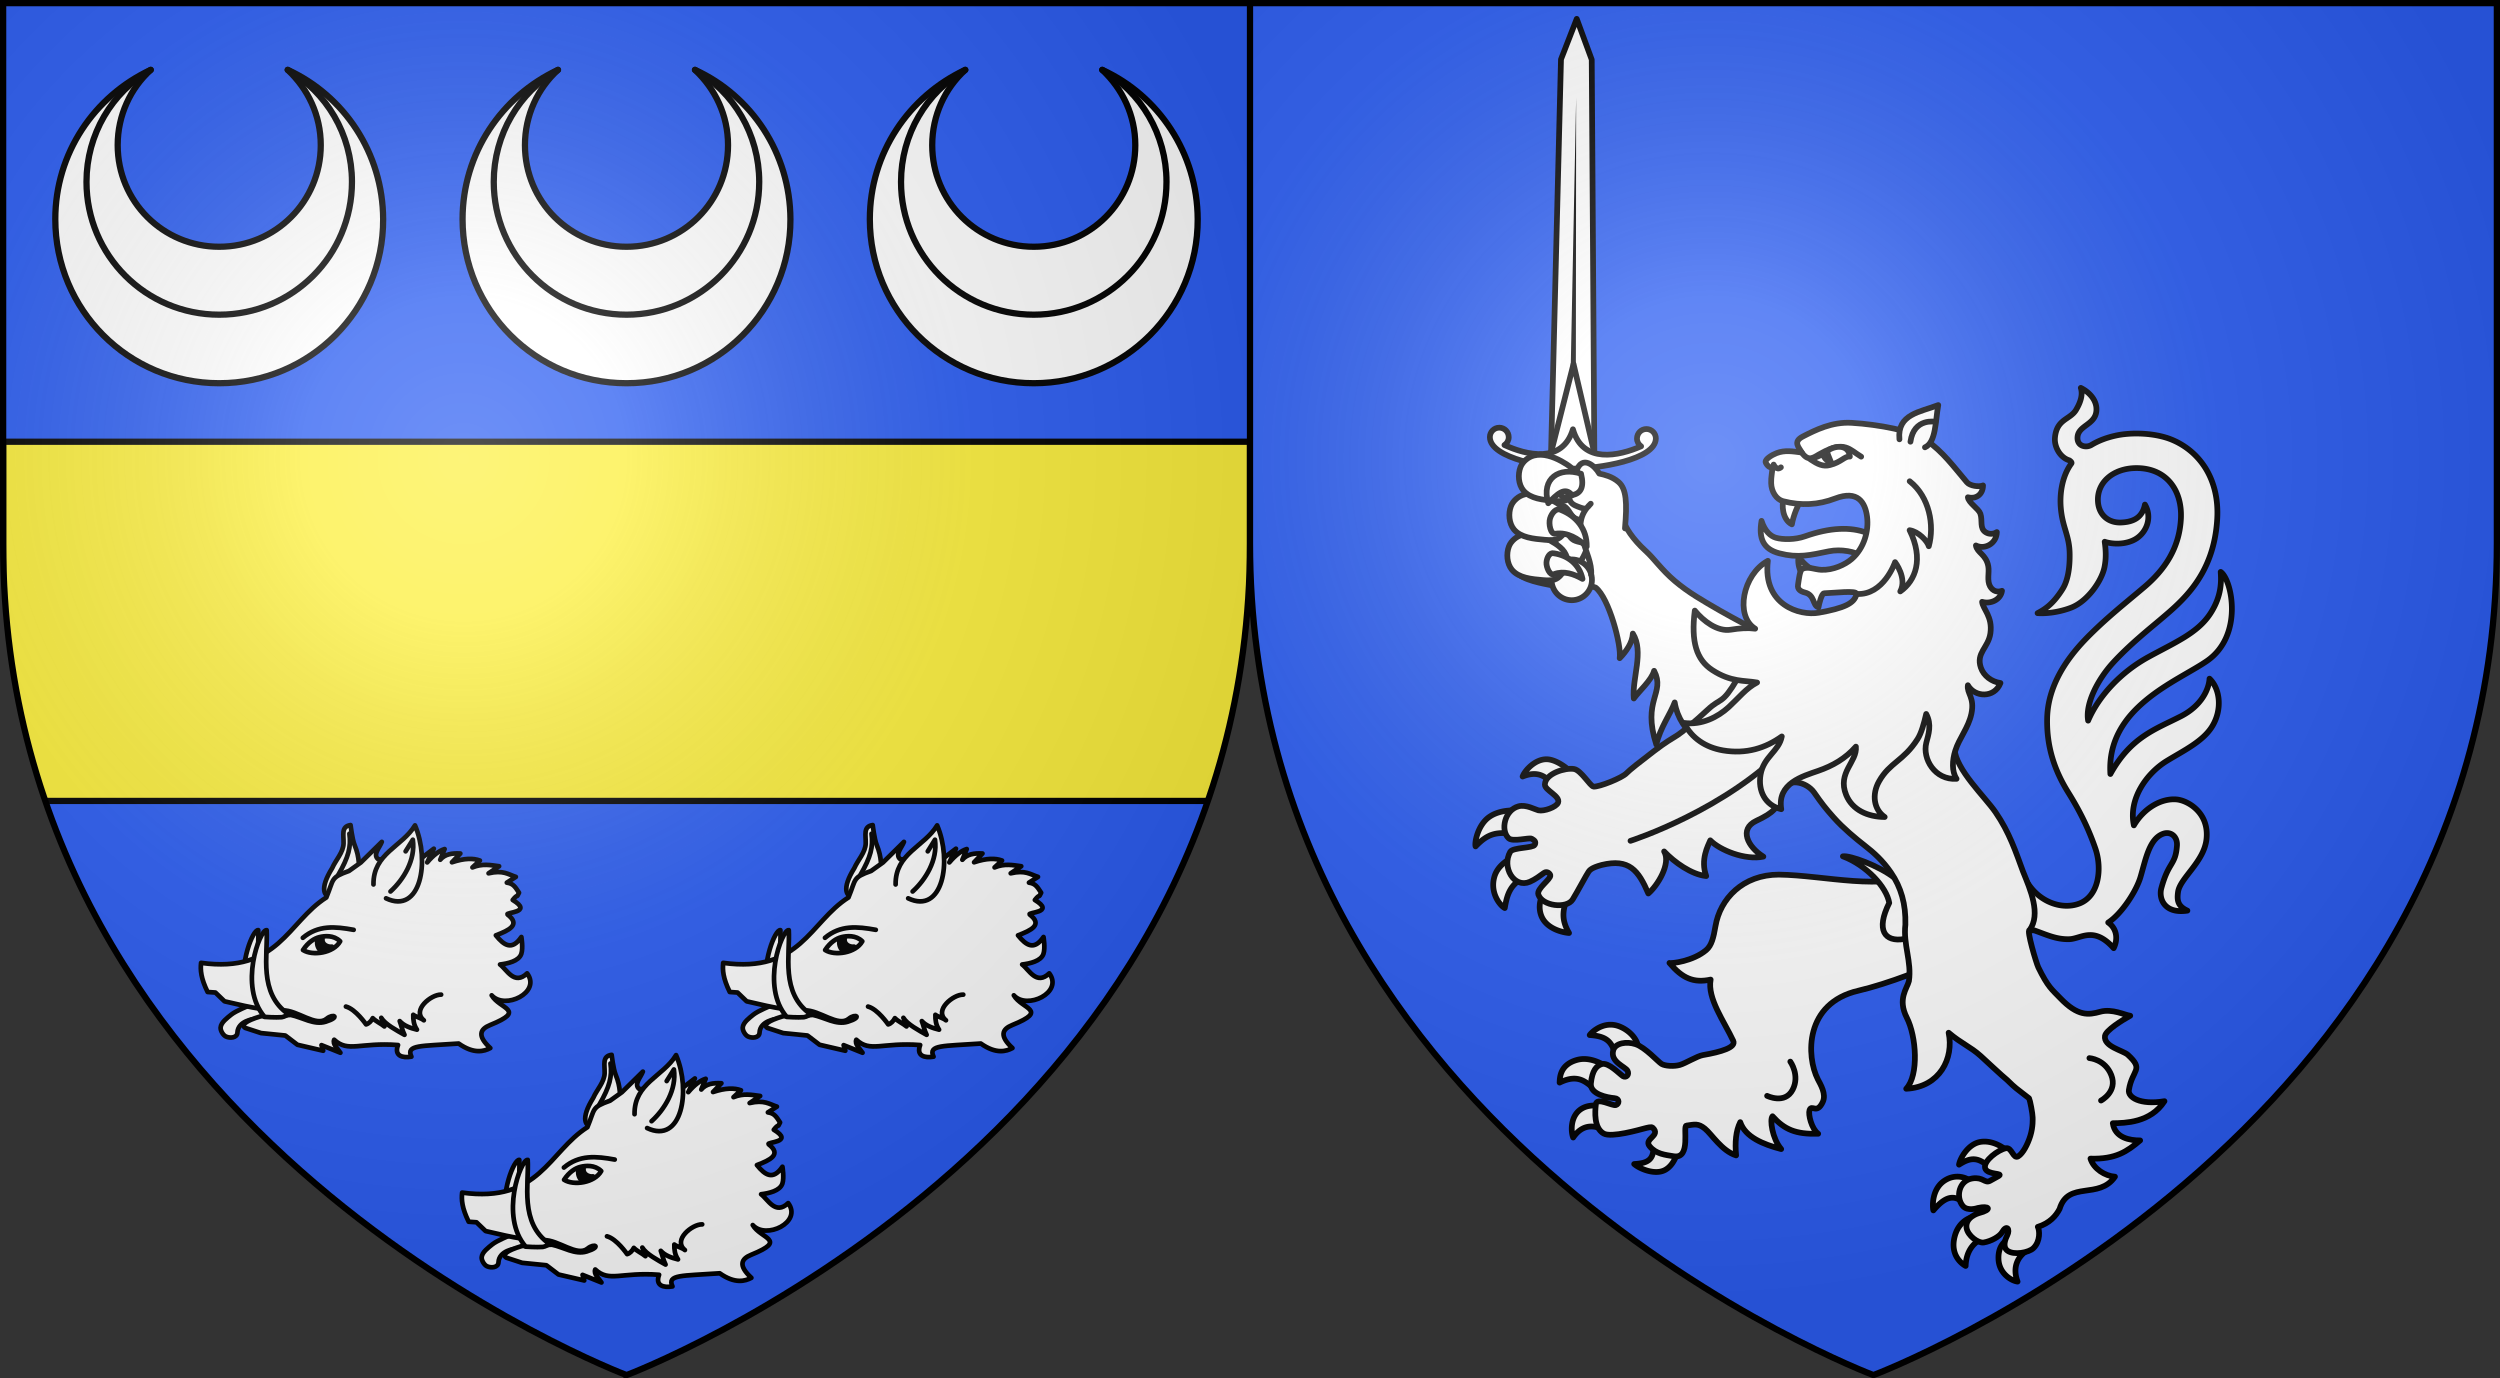
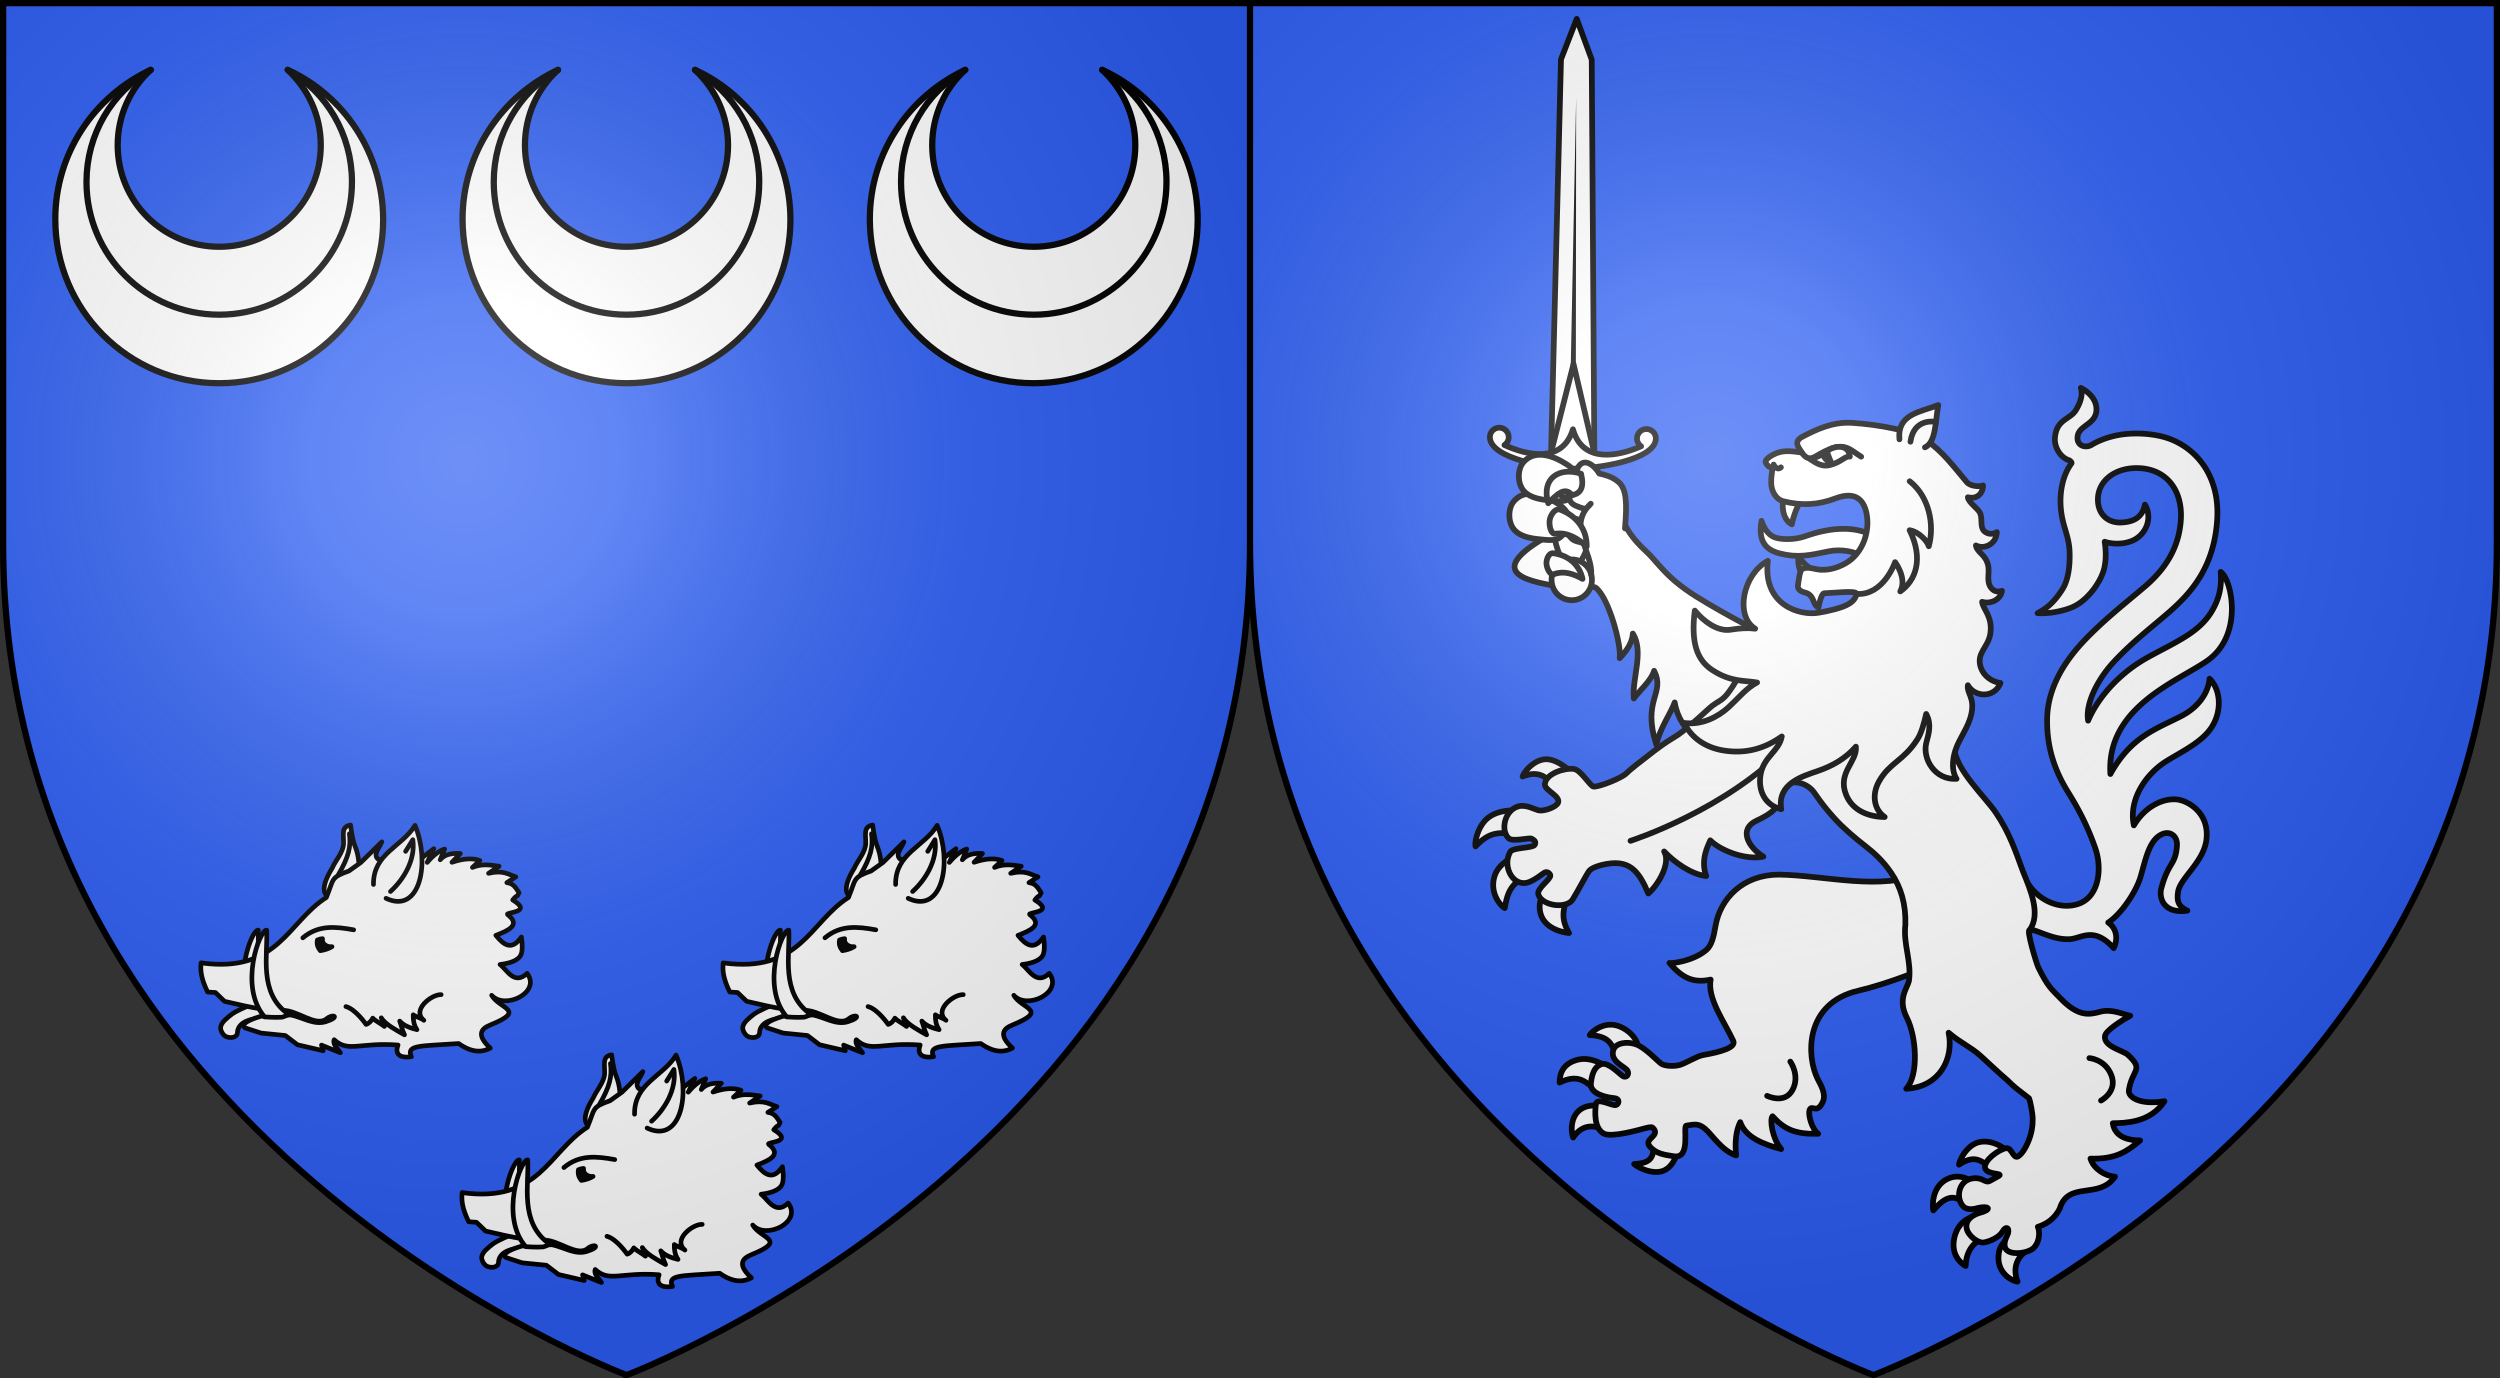
<svg xmlns="http://www.w3.org/2000/svg" xmlns:xlink="http://www.w3.org/1999/xlink" width="1197" height="660">
  <rect width="100%" height="100%" fill="#333333" stroke="none" />
  <clipPath id="a">
    <path d="M300 658.397S1.5 545.98 1.5 260.277V1.5h597v258.778c0 285.7-298.5 398.12-298.5 398.12" />
  </clipPath>
  <radialGradient id="f" cx="221.445" cy="226.331" r="300" gradientTransform="matrix(1.353 0 0 1.349 -77.63 -85.747)" gradientUnits="userSpaceOnUse">
    <stop offset="0" stop-color="#fff" stop-opacity=".314" />
    <stop offset=".19" stop-color="#fff" stop-opacity=".251" />
    <stop offset=".6" stop-color="#6b6b6b" stop-opacity=".125" />
    <stop offset="1" stop-opacity=".125" />
  </radialGradient>
  <path fill="#2b5df2" fill-rule="evenodd" d="M897 658.5s298.5-112.32 298.5-397.772V1.5h-597v259.228C598.5 546.18 897 658.5 897 658.5M300 658.5s298.5-112.32 298.5-397.772V1.5H1.5v259.228C1.5 546.18 300 658.5 300 658.5" />
-   <path fill="#fcef3c" stroke="#000" stroke-width="3" d="M1.5 211.5h597v172H1.5z" clip-path="url(#a)" />
  <g id="b" stroke="#000" stroke-linecap="round" stroke-linejoin="round" stroke-width="3.191">
    <path fill="#fff" d="M300 184.5c-46.268 0-83.5-37.407-83.5-83.544 0-33.667 19.94-62.658 48.604-76.063-10.281 9.352-16.824 23.069-16.824 38.344 0 28.679 23.056 51.747 51.72 51.747s51.72-23.068 51.72-51.747c0-15.275-6.543-28.68-16.825-38.344 28.664 13.093 48.473 42.396 48.604 76.063.18 46.137-37.232 83.544-83.5 83.544" transform="matrix(.94 0 0 .94 -177.036 10.057)" />
    <path fill="none" d="M265.104 24.893c-19.628 11.223-32.714 32.732-32.714 57.048 0 37.407 30.222 67.645 67.61 67.645s67.61-30.238 67.61-67.645c0-24.316-13.086-45.825-32.715-57.048" transform="matrix(.94 0 0 .94 -177.036 10.057)" />
  </g>
  <use xlink:href="#b" width="100%" height="100%" transform="translate(195)" />
  <use xlink:href="#b" width="100%" height="100%" transform="translate(390)" />
  <g id="d" stroke="#000" stroke-linecap="round" stroke-linejoin="round" stroke-width="2.39">
    <path fill="#fff" d="M106.314 503.687c-.12 1.623 1.314 3.913 2.663 4.551 2.197 1.04 5.765.69 5.879-1.96.262-6.094 8.53-6.94 8.53-6.94l43.062 5.28 2.962-15.719-48.557 3.572s-6.771 2.711-9.177 4.681c-1.922 1.575-5.168 3.892-5.362 6.535M163.032 422.55c1.774-4.088 5.654-7.967 5.78-12.531.119-4.28-1.397-8.65 3.552-9.352 0 0 .861 7.215 2.01 10.017 1.417 3.461 1.887 5.92 2.169 8.717.805 2.44 5.19 6.47 5.19 6.47-9.77 14.325-31.907 17.951-18.7-3.322M126.748 483.12c-2.827-9.798-.836-21.02-1.314-29-2.62-.388-9.563 16.373-6.92 31.2z" transform="matrix(.942 0 0 .941 5.479 18.022)" />
    <path fill="#fff" d="M220.171 412.857c-2.766.873-5.726 3.106-8.85 6.8l3.36-6.969-8.157 6.22-20.14-.873c-2.84-2.35.727-5.794 1.86-8.818l-10.647 10.472-6.028 4.319c-9.574 3.395-7.572 4.022-11.524 13.497-19.673 12.51-24.417 38.71-63.665 33.274-.392 3.586-.121 7.785 3.326 14.818l3.96.274 4.636 4.47c15.602 3.716 22.256 4.801 29.454 4.595 7.596-.217 17.089 8.724 22.441 4.276 3.445-2.86 7.196-.86-.509 1.517-5.921 1.828-11.774-2.23-17.647-3.44l-15.32.669c-7.827 2.345-10.179 4.53-7.871 5.921l8.028 2.628 12.322 1.235 6.154 4.706 13.085 3.038-.847-2.847 9.605 3.87c-1.41-2.195-4.112-4.35-3.158-6.611 7.148 6.68 13.019 1.217 32.451 2.69-2.08 5.505 2.195 6.716 6.804 5.925-2.846-6.094 4.603-5.3 24.01-6.685 7.774 5.504 12.954 3.993 16.088 2.303-6.778-6.265-5.233-9.634-.063-11.73 18.773-7.613 4.745-8.137.767-15.108 6.645 7.535 25.3-1.436 18.012-11.18-6.54 6.3-10.318-1.95-13.767-4.508 3.883-.469 9.565-1.675 10.811-5.405 1-2.992.035-8.587.035-8.587-4.738 6.991-8.74 4.39-12.968-.843 6.663-2.546 12.747-5.37 5.958-10.563-1.611-1.233 13.373-.891 2.613-7.429 2.922-3.672 1.645-.374 3.193-3.695-1.985-3.045-2.93-4.674-6.195-5.126l4.582-2.928c-3.856-1.249-6.398-3.585-13.858-1.819l5.348-3.6c-4.301-.57-8.493-1.479-13.546.603l3.787-3.5c-3.371-1.237-7.816-1.242-14.2.879l4.25-4.459c-4.126-.236-7.843.29-10.22 3.184z" transform="matrix(.942 0 0 .941 5.479 18.022)" />
-     <path fill="#fff" d="M148.196 464.24c4.808 3.114 15.522 1.61 18.885-4.427-3.317-3.307-7.988-2.753-10.494-2.146-2.547.618-5.773 2.54-8.391 6.574" transform="matrix(.942 0 0 .941 5.479 18.022)" />
    <path d="M155.494 459.14c-.397 2.23.22 3.794 1.489 5.43 2.154-.294 4.545-1.124 5.941-2.035-2.367.3-5.25-1.236-4.825-4.07-.955.084-1.45.2-2.605.674" transform="matrix(.942 0 0 .941 5.479 18.022)" />
    <path fill="#fff" d="M128.676 498.27s5.535.41 8.724.154c1.111-.09 3.466-1.48 3.466-1.48-15.51-10.646-10.416-30.561-11.15-42.825-3.454-.51-14.417 28.772-1.04 44.15M184.013 430.876c-.203-15.85 14.585-19.179 21.107-30.062 7.729 18.18 2.923 45.514-14.717 37.124" transform="matrix(.942 0 0 .941 5.479 18.022)" />
    <path fill="none" d="M170.006 493.017c4.928 1.3 10.24 9.058 10.24 9.058 1.233-.282 2.728-1.703 3.399-3.176 1.555 1.632 4.209 2.76 5.907 4.222-.517-1.027-.986-3.352-1.577-4.385 1.895 3.284 7.99 6.491 11.805 8.645-1.174-2.289-1.553-4.735-2.435-6.98 2.05 2.335 5.398 3.553 8.761 4.36-1.657-2.478-1.925-4.986-1.876-7.558 1.441 1.126 3.82 1.531 5.38 2.799-6.331-5.143 3.814-13.245 8.783-13.06m-52.215-61.037c5.195-9.008 6.515-14.246 5.6-20.818m28.574 8.932 3.664-5.905c1.465 10.287-4.77 20.346-11.35 26.336m-44.554 23.574c7.828-6.558 16.327-5.785 25.827-4.057" transform="matrix(.942 0 0 .941 5.479 18.022)" />
  </g>
  <use xlink:href="#d" width="100%" height="100%" transform="translate(250)" />
  <use xlink:href="#d" width="100%" height="100%" transform="translate(125 110)" />
  <g stroke="#000" stroke-linecap="round" stroke-linejoin="round" stroke-width="2.75">
    <g fill="#fff" fill-rule="evenodd">
      <path d="M740.311 363.535c-5.288.048-10.16 5.196-11.288 8.263 5.712-2.27 9.623-1.214 12.937 2.26l8.472-5.961s-4.512-3.944-9.057-4.511a8 8 0 0 0-1.064-.051zm-15.904 24.487c-2.877.015-7.403.498-11.083 2.942-5.769 3.832-7.38 12.536-6.817 14.281 5.681-5.905 9.978-7.654 20.51-5.441l.242-11.638s-1.126-.153-2.852-.144m2.663 21.248s-9.244 2.954-11.485 10.291c-2.389 7.826 2.597 13.99 4.895 15.204 1.02-5.476 2.226-13.322 12.97-15.483zm13.515 14.935c-1.645 3.19-4.653 7.976-2.81 13.704 2.245 6.977 11.004 8.64 13.475 8.81-4.265-7.28-2.908-12.36.533-19.402zm209.848 122.388a11.6 11.6 0 0 0-2.376.182c-5.888 1.088-9.66 8.04-10.07 10.86 5.693-3.658 9.515-3.933 15.596 2.35 1.94-2.282 4.832-5.42 7.74-8.593-.767-.96-5.411-4.684-10.89-4.8m-12.736 16.796c-1.737-.085-3.72.254-5.72 1.333-7.453 4.026-6.653 13.605-6.273 14.803 6.613-7.824 11.016-7.762 16.662-1.544l1.13-12.341c-.658-.817-2.903-2.11-5.799-2.251m7.8 19.052s-7.48.908-9.66 9.853c-2.177 8.936 3.753 12.998 5.317 13.834.237-6.868 3.649-12.59 11.829-14.398zM962.2 592.76c-1.795 1.297-5.497 3.222-5.329 9.913.181 7.196 6.42 10.66 9.14 10.952-2.512-6.736-.07-11.728 4.337-14.779zM771.1 490.63c-5.542.022-9.487 4.15-9.947 4.956 10.18.666 10.664 4.676 13.4 11.81 3.882-2.823 7.308-5.242 9.551-6.54.197-1.646-2.257-6.504-8.023-9.109-1.763-.797-3.429-1.123-4.98-1.117m-12.412 16.417a12.4 12.4 0 0 0-3.445.398c-8.502 2.266-8.378 8.743-8.5 10.898 9.414-4.579 12.873 0 18.325 4.525l4.579-11.844c-1.68-1.173-6.056-3.883-10.959-3.977m11.748 23.617s-7.45-3.066-12.894.04c-5.87 3.348-5.419 11.228-4.305 13.935 4.99-7.306 11.516-5.901 16.39-2.468zm20.892 15.156c1.533 9.576-2.264 11.108-8.877 11.519 2.244 2.06 9.76 5.49 14.737 2.862 5.467-2.889 6.86-11.462 6.316-11.68zM990.92 449.672c5.56-.234 11.568-6.39 21.113 4.31 1.986-4.007 1.787-9.173-2.619-12.274 6.483-4.21 13.443-15.08 15.398-21.604 2.548-8.5 4.16-18.436 10.9-20.895 3.576-1.304 6.924 1.267 6.617 5.665-.669 9.547-3.977 7.494-7.482 20.382-1.317 4.84 1.282 12.432 12.472 10.757-4.737-2.187-4.987-5.076-4.476-8.893.888-6.628 12.415-14.39 13.62-25.276 1.419-12.806-9.04-18.569-14.229-19.064-6.949-.662-15.416 3.714-20.533 12.4-2.703-12.649 6.141-24.951 15.73-30.835 8.036-4.93 17.162-9.245 21.634-16.347 5.042-8.008 4.028-18.084-1.145-23.048-.264 4.79-3.616 12.834-13.656 17.984-12.186 6.252-23.968 9.84-33.809 27.657-2.065-31.877 32.102-44.3 46.297-54.17 17.618-12.248 11.864-38.938 6.517-42.582.31 4.47.494 11.467-4.83 19.743-6.156 9.573-16.922 13.913-29.913 21.064-12.919 7.112-23.644 18.474-28.73 30.396-1.403-8.047 4.553-19.702 12.055-27.865 7.77-8.454 17.052-15.865 22.331-20.343 10.515-8.917 25.833-21.261 27.423-48.329 1.122-19.036-8.347-32.367-21.62-37.93-7.785-3.264-19.197-3.752-27.056-1.99-3.942.885-7.873 2.246-11.564 4.465-2.598 1.563-7.082.601-6.63-3.936.53-5.347 8.161-5.741 8.974-12.008.67-5.169-3.257-9.324-7.413-11.38 1.04 3.166-.088 6.84-2.268 10.504-2.843 4.777-9.28 4.268-10.117 13.305-.416 4.52 2.597 9.616 6.873 10.881.507.31 1.357.993.996 1.49-4.72 6.478-5.572 15.049-5.094 20.993.798 9.926 4.23 13.424 4.273 22.617.014 2.865.01 11.127-3.435 16.573-4.247 6.713-7.882 9.373-11.93 11.488 5.71.359 11.815-.967 16.087-2.625 7.897-3.066 14.6-12.827 15.932-19.298.888-4.31.688-8.338.122-12.262 3.866 1.309 10.598 1.495 15.307-1.626 4.836-3.205 7.514-10.13 3.957-16.168-1.228 6.12-5.316 8.34-11.453 8.584-5.84.231-10.508-3.418-11.018-9.764-.752-9.352 7.196-16.166 18.121-16.296 14.473-.172 22.335 10.46 21.567 24.373-.77 13.945-7.672 24.21-17.432 32.51-8.386 7.131-17.21 14.058-25.936 22.724-6.806 6.759-20.213 21.087-20.663 40.085-.333 14.078 3.76 25.462 10.163 35.718s10.197 18.802 12.929 26.755c3.283 9.56 1.745 22.606-7.51 26.264-9.585 3.79-22.598-1.952-27.217-14.463-1.643 9.143-3.884 28.054 5.37 27.345 5.602 1.931 10.65 4.508 17 4.24" />
      <path d="M851.79 418.763c-17.395-.007-28.178 11.612-30.407 24.577-.957 5.564-1.86 9.372-4.46 11.562-6.379 5.372-16.63 6.509-17.585 6.151 6.125 7.302 11.544 9.747 19.715 7.974-1.702 8.989 6.564 20.14 10.834 29.345 1.441 3.108-5.802 5.298-14.507 6.793-2.833.487-8.39 3.978-11.113 4.737-2.82.786-7.077.512-8.713-.5-1.69-1.044-7.788-7.922-12.42-9.445-4.312-1.417-9.71-.604-10.712 2.909-1.597 5.605 5.852 7.847 6.845 9.829.961 1.917-.69 3.45-2.087 2.646-1.657-.954-7-6.892-10.301-5.843-2.488.79-4.536 3.023-5.162 9.207-.531 5.24 8.04 6.841 11.282 7.09 2.64.2 2.295 2.815.705 3.311-1.71.535-9.186-3.945-9.61-.394s-.982 11.292 3.708 14.009c3.687 2.136 17.55-1.92 19.137-2.32 1.89-.477 3.737-1.033 4.352-.464 4.18 3.868-4.374 5.25-1.477 8.841 3.078 3.817 7.527 4.168 11.63 4.844 8.43 1.39 4.153-14.592 6.017-14.69 4.023-.56 5.598-1.175 8.84 1.444s8.115 10.715 14.943 12.826c-.596-6.19-.106-11.758 1.985-15.918 2.372 7.104 10.92 10.626 19.601 12.89-4.345-5.081-5.532-14.3-4.141-15.706 5.706 6.36 11.072 8.675 21.852 8.367-3.21-2.385-4.85-9.342-4.141-11.299 1.087-3.002 3.439 2.226 6.33-3.874 1.821-3.845-1.118-8.479-2.337-10.875-5.587-10.99-6.431-36.434 19.374-42.443 14.035-3.268 35.243-11.426 37.08-13.736 14.63-18.41 1.123-33.965-6.426-42.89-19.098 9.118-46.679 1.352-68.632 1.045M775.505 315.138c3.21-3.314 6.107-7.452 6.298-11.786 5.453 8.689-.448 21.405.469 31.084 2.44-3.477 8.497-8.707 9.712-13.246 5.574 10.795-5.924 13.8 1.064 35.319 1.752-7.958 6.793-14.697 8.797-20.188 2.377 14.896 17.19 24.15 25.183 21.313l39.36-13.315s-19.27-38.093-23.96-41.247c-5.09-3.424-11.509-6.435-18.864-10.69-8.302-4.801-15.111-8.65-21.628-14.17s-9.76-10.587-14.04-14.477c-6.026-5.475-10.141-11.668-10.394-14.617l-39.724-24.982 1.595 33.483c-30.723 18.028-3.703 21.127 7.472 23.35 5.133 1.022 13.178-1.298 17.14.365 6.36 4.862 12.468 27.78 11.52 33.804" />
-       <path d="M882.377 410.011c11.333 4.26 20.948 14.762 22.19 22.31-6.53 13.025-2.221 18.848 7.112 17.29 7.618-1.268 7.63-7.353 5.624-14.373-1.79-6.263-4.514-10.494-10.313-14.974-7.573-5.849-21.358-10.826-24.613-10.253" />
      <path d="M986.133 578.819c4.168-13.691 18.88-4.268 26.512-15.422-4.638-.301-10.174-3.662-11.727-8.647 12.099.361 17.562-3.431 23.78-8.715-4.871.029-12.06-1.187-13.08-8.225 5.825-.115 18.025-.166 24.73-10.553-11.83 1.975-17.585-1.956-17.04-5.354 1.611-10.047 7.48-9.507-.481-16.858-2.238-2.066-11.74-3.91-10.966-9.024.411-2.713 8.265-7.571 12.092-9.686-2.45-.27-8.662-3.5-14.333-1.915s-10.725 2.29-19.195-6.535c-3.894-4.075-5.812-5.151-10.48-14.707-.938-1.921-5.804-18.151-4.177-17.855 5.542-7.598.377-19.322-3.152-28.04-3.436-9.3-6.477-18.698-13.192-28.435-5.157-7.48-18.9-20.264-19.638-30.276-.965-12.977-1.21-26.83-.408-33.58 2.197-18.495 2.972-22.008-14.538-27.962-10.35-3.52-46.304-12.755-63.323 6.081-8.696 9.625-18.056 8.98-25.62 21.833s-7.735 8.762-14.285 14.895c-6.551 6.132-12.483 10.892-14.359 12.108-3.752 2.433-5.074 2.92-11.387 7.718-6.314 4.799-11.953 9.284-13.006 10.461-2.104 2.355-13.372 6.781-15.883 6.494-1.55-.177-5.96-7.79-9.268-8.407-4.146-.772-13.912 2.154-14.027 7.426-.061 2.823 7.526 5.504 6.326 8.67-.817 2.156-6.794 4.288-9.445 3.678-1.516-.349-5.889-2.891-9.48-1.927-6.708 1.802-8.753 11.493-4.777 15.27 2.02 1.919 9.888-.436 11.07.251 1.338.78 2.196 1.392 1.478 2.907-.78 1.644-10.518 1.205-11.746 3.346-4.182 7.288 1.77 17.68 9.384 14.368 2.558-1.113 5.004-2.98 6.716-4.225 1.519-1.105 2.933.282 3.087 1.115.35 1.898-6.674 6.337-5.735 9.215 1.808 5.538 13.571 6.982 16.432 2.36 2.22-3.588 6.737-12.096 7.586-13.25.425-.578 1.085-1.872 6.348-3.28 13.132-3.162 17.517 2.558 22.287 13.668 4.274-3.614 11.02-14.285 7.57-20.128 4.881 5.164 13.093 11.047 20.15 11.786-2.842-7.833.82-14.43 1.949-17.112 4.51 4.678 16.687 9.662 25.406 7.8-7.5-4.698-11.779-13.182-3.382-17.142s10.536-6.242 12.464-13.682 11.585-5.11 15.249.144 5.132 7.196 9.384 11.983c4.574 5.15 10.726 10.217 14.75 13.331 4.546 3.52 8.777 7.375 12.597 12.94 4.894 7.128 7.199 15.195 6.943 25.003-1.116 9.451 3.102 17.809 1.688 27.016-.848 3.497-5.579 8.558-1.008 17.52 4.571 8.964 5.854 27.477-.276 34.03 16.149-.806 22.884-14.693 20.304-26.828 6.163 5.238 10.359 6.634 15.359 11.135 1.894 1.705 10.477 9.768 12.622 11.455 4.374 4.275 3.782 3.528 10.533 8.808.485.955 1.714 7.477 1.708 9.158 0 .486.266 4.372-1.113 8.833-1.22 3.948-3.48 8.367-5.797 9.798-2.385 1.473-3.053-4.369-5.798-3.898-3.632.623-11.025 6.07-10.039 9.575.96 3.41 9.43 2.123 6.31 3.85l-3.989 2.207c-2.452 1.357-3.256-1.956-8.444-1.156-6.376.983-8.086 8.857-4.603 13.122 2.292 2.805 7.193 1.034 7.193 1.034 5.445-1.257 7.313.699.445 2.482 0 0-6.629 1.857-5.801 7.115.564 3.587 5.527 7.375 8.229 6.918 3.585-.606 7.601-2.879 8.77-4.92 2.19-3.832 4.003-1.53 2.461 1.52-.875 1.732-2.385 5.432.08 7.306 3.006 2.285 10.219.98 12.469-1.197 3.445-3.335 2.948-8.667 2.105-10.192 5.712-1.764 8.745-5.32 10.432-8.6" />
    </g>
    <path fill="none" d="M780.685 402.59s46.23-14.79 75.619-45.951m144.11 149.985s7.504.527 10.483 8.143c3.105 7.942-4.923 12.172-4.923 12.172m-148.772-18.635s4.69 6.54 1.13 13.43c-3.712 7.184-12.236 2.967-12.236 2.967" />
    <g fill="#fff" fill-rule="evenodd">
      <path d="M909.732 272.985c-6.163-1.548-12.109-3.03-17-6.153-4.557-2.908-11.428-4.008-16.992-2.881-8.951 1.813-14.735 3.36-23.83.973-7.658-2.01-9.942-7.036-8.49-15.535 1.597 4.95 4.299 7.34 6.881 8.086 3.323.959 9.254.968 13.891-.68 24.007-8.528 39.712-1.343 45.54 16.19" />
      <path d="M854.042 238.926c-.985 2.38-.821 9.78 3.9 12.13.75-4.2 2.79-9.068 4.306-11.55zm7.17 27.47c-.6 2.583.136 5.87 1.321 7.883l5.684-1.306c-2.896-1.59-5.472-3.943-7.005-6.577" />
      <path d="M936.798 372.9c-2.387-3.573-2.02-8.966-.629-13.413 1.897-6.064 6.31-11.012 7.738-17.741 1.663-7.872-2.305-9.774-1.685-13.655 3.282 5.846 12.744 6.293 15.591-1.058-4.21-.596-8.014-3.393-9.37-7.338-2.444-7.103 3.584-9.559 4.558-16.44 1.15-8.116-3.657-11.653-3.964-15.09 4.033 1.233 8.931-1.032 9.516-5.276-2.142.795-4.338.242-5.688-2.118-1.62-2.83-.323-6.556-.868-9.633-1.01-5.713-5.374-6.414-5.934-9.972 4.254 2.153 9.919-.944 10.022-6.406-1.577 1.024-3.62 1.161-5.32.103-3.053-1.904-1.424-5.556-2.564-8.902-.825-2.423-5.703-5.218-5.976-7.865 3.676 1.002 7.18-1.157 7.246-5.679-1.916.853-6.253.234-7.687-1.463-6.712-7.944-11.435-14.519-19.346-20.108-6.414-4.531-22.995-7.619-35.845-8.39-9.47-.57-17.514 3.526-23.324 6.505-5.063 2.597-1.903 5.226-.587 7.706-4.328-.533-8.026-1.276-12.12.317-2.362.919-5.442 2.924-5.193 4.253.144.768 1.826 3.266 3.262 2.353-.093 2.98-.686 4.672-.597 7.763.117 4.066 2.441 7.79 5.75 8.634 8.772 2.237 16.822 1.777 24.903-1.309 10.941-4.179 14.387 2.018 15.26 8.7.88 6.74-1.336 15.087-7.395 20.31-3.145 2.71-8.916 5.386-14.527 5.136-3.15-.14-6.19-1.71-8.951-.498-1.408.617-1.773 5.253-2.197 7.79-.331 1.98 1.19 3.068 3.293 3.58 4.874 1.184 3.611 6.275 6.519 7.086.194-1.331 1.486-6.68 2.683-6.714 4.81-.139 15.869-1.508 15.527.311-.861 4.577-6.09 6.82-17.977 8.971-9.222 1.67-27.06-3.702-24.466-24.836-12.058 6.583-15.883 26.4-6.078 32.499-3.528-.481-7.43-.215-11.702.486-6.348 1.041-13.112-4.113-17.205-9.146-1.888 15.045.816 23.561 8.411 28.498 9.026 5.866 15.299 4.831 21.421 5.936-5.15 2.62-8.853 7.43-13.566 11.75-5.297 4.853-12.961 8.736-21.377 7.612 3.52 7.26 10.307 11.72 18.574 13.137 11.155 1.914 20.444-1.114 28.189-6.678-1.326 7.151-8.71 9.656-10.17 18.3-1.303 7.725 2.163 14.683 9.918 16.54-2.093-12.392 10.341-15.8 17.686-18.36 6.951-2.423 13.01-5.851 18.04-11.59.715 7.323-9.056 12.376-4.643 23.15 2.966 7.244 10.362 10.47 18.436 10.538-5.145-3.528-6.31-10.726-2.682-17.103 5.21-9.158 11.631-9.588 18.436-20.226 1.805-2.822 3.087-7.515 4.119-12.005 2.766 5.125 1.073 9.745.044 13.814-1.932 7.643 4.107 17.923 14.491 17.234" />
      <path d="M909.446 210.343c-1.162-12.145 10.058-13.048 18.59-16.391-1.4 7.74-1.057 17.891-6.364 20.227" />
    </g>
    <path fill="none" d="M926.731 201.968s-10.375-2.09-12.008 9.523m-65.506 10.95s1.317 3.112 3.47 1.316m9.995-7.09c3.572 5.102 6.174 1.848 9.332.328 11.136-6.234 13.513-1.692 19.109 1.654m-2.224 65.73c13.049.828 18.46-15.225 18.46-15.225s5.903 7.717 2.49 14.01c7.325-5.15 11.348-15.437 4.476-29.3 4.259.652 8.48 5.113 9.18 7.673 2.77-9.995.344-23.661-9.142-31.109" />
    <g fill="#fff">
      <path fill-rule="evenodd" d="M866.81 219.948c3.484 2.314 6.114 3.626 9.396 2.707 5.332-1.321 7.052-4.333 9.506-4.047-.529-5.916-7.06-5.471-10.767-2.707-.44.264.711 2.997 1.688 5.295-.883-.046-3.459-1.313-3.684-3.964-1.424 1-3.49 1.66-6.138 2.716" />
      <path d="m763.37 216.922-20.728-.19 4.76-188.317 7.54-19.381 7.18 19.516z" />
    </g>
  </g>
  <path fill-rule="evenodd" d="m754.49 204.67.173-158.027-3.175 158z" />
  <g stroke="#000" stroke-linejoin="round" stroke-width="2.75">
    <g fill="#fff" stroke-linecap="round" transform="translate(-2)">
      <path d="m765.37 216.922-9.968-42.635-10.76 42.445z" />
      <ellipse cx="-756.992" cy="236.466" rx="9.79" ry="27.994" transform="matrix(-1 -.009 -.009 1 0 0)" />
      <ellipse cx="-756.992" cy="270.808" rx="9.672" ry="9.761" transform="matrix(-1 -.009 -.009 1 0 0)" />
      <path d="M790.346 205.415c2.491.023 4.526 2.092 4.47 4.596-.224 10.224-27.709 14.367-39.871 14.398-12.16-.254-39.562-4.901-39.597-15.128-.008-2.504 2.065-4.536 4.556-4.513s4.494 2.082 4.471 4.596c-.015 1.584-.825 2.918-2.05 3.723 10.483 4.82 27.765 9.12 32.796-7.548 4.72 16.758 22.078 12.776 32.649 8.15-1.209-.828-1.995-2.177-1.98-3.76.023-2.515 2.064-4.537 4.556-4.514" />
    </g>
-     <path fill="none" d="M760.94 260.444s-5.53-.767-7.509-1.882c-2.227-1.253-2.948-4.422-5.166-5.69-1.589-.91-5.312-2.421-5.312-2.421m18.728-.413s-5.529-.766-7.508-1.88c-2.227-1.255-2.948-4.423-5.166-5.692-1.589-.908-5.312-2.42-5.312-2.42m18.3-.65s-5.266-.73-7.15-1.792c-2.122-1.194-2.808-4.212-4.921-5.42-1.513-.865-5.06-2.305-5.06-2.305" />
+     <path fill="none" d="M760.94 260.444s-5.53-.767-7.509-1.882c-2.227-1.253-2.948-4.422-5.166-5.69-1.589-.91-5.312-2.421-5.312-2.421m18.728-.413s-5.529-.766-7.508-1.88m18.3-.65s-5.266-.73-7.15-1.792c-2.122-1.194-2.808-4.212-4.921-5.42-1.513-.865-5.06-2.305-5.06-2.305" />
    <g fill="#fff" stroke-linecap="round">
-       <path d="M750.128 266.787c-.73-3.627-4.84-6.29-8.09-8.06-3.962-2.157-8.666-3.785-13.043-2.7-2.782.69-5.489 2.93-6.52 5.602-1.345 3.486-.97 8.228 1.394 11.123 3.291 4.028 9.604 4.547 14.788 4.997 2.459.214 5.37.39 7.317-1.126 2.808-2.187 4.856-6.347 4.154-9.836" />
      <path d="M751.107 247.488c-.73-3.627-4.84-6.29-8.09-8.06-3.961-2.157-8.666-3.785-13.043-2.699-2.782.69-5.488 2.93-6.52 5.602-1.344 3.486-.97 8.228 1.395 11.122 3.29 4.029 9.604 4.547 14.788 4.998 2.458.213 5.37.39 7.316-1.126 2.809-2.188 4.857-6.347 4.154-9.837" />
      <path d="M755.64 228.85c-.73-3.626-4.84-6.289-8.09-8.059-3.96-2.157-8.665-3.785-13.043-2.7-2.781.69-5.488 2.93-6.52 5.603-1.344 3.485-.97 8.227 1.395 11.122 3.29 4.028 9.604 4.547 14.788 4.997 2.458.214 5.37.39 7.316-1.125 2.81-2.188 4.857-6.348 4.155-9.837" />
      <path d="M750.644 226.417c-2.251-.875-4.184 1.917-4.668 4.64-.464 2.604 1.148 7.785 3.51 6.957 5.641-1.522 11.04 1.089 15.53 4.317-.837-8.24-6.615-13.909-14.372-15.914" />
      <path d="M778.043 252.995c1.019-12.182.763-18.934-3.148-22.264-3.043-2.59-6.62-3.434-9.165-3.974-2.254-4-8.096-8.779-10.798-1.598 1.422 3.433 5.222 8.12-3.533 12.67-.109 3.105 2.467 4.105 4.013 4.709 4.087 1.597 3.987 1.235 6.232-1.366-11.6 11.02 1.1 23.44.2 33.99" />
      <path d="M747.355 244.161c-2.13-1.138-4.384 1.402-5.192 4.047-.772 2.529.206 7.866 2.65 7.327 5.784-.834 10.83 2.405 14.9 6.149.159-8.281-4.897-14.602-12.358-17.523M743.997 264.925c-1.999-.54-3.39 2.018-3.554 4.383-.157 2.262 1.692 6.532 3.629 5.61 4.67-1.814 9.51-.082 13.635 2.26-1.469-6.95-6.913-11.253-13.71-12.253M756.997 226.814c-10.332-3.357-19.217 2.096-15.702 14.142 4.139-4.245 7.995-8.191 11.384-3.88 3.976-.707 6.012-3.49 4.318-10.262" />
    </g>
  </g>
  <use xlink:href="#e" width="100%" height="100%" transform="translate(597)" />
  <path id="e" fill="url(#f)" fill-rule="evenodd" d="M300 658.5s298.5-112.32 298.5-397.772V1.5H1.5v259.228C1.5 546.18 300 658.5 300 658.5" />
  <g fill="none" stroke="#000" stroke-width="3">
    <path d="M598.5 1.5h597v258.503c0 286.203-298.5 398.395-298.5 398.395S598.5 546.206 598.5 260.003zM300 658.397S1.5 545.98 1.5 260.277V1.5h597v258.778c0 285.7-298.5 398.12-298.5 398.12z" />
  </g>
</svg>